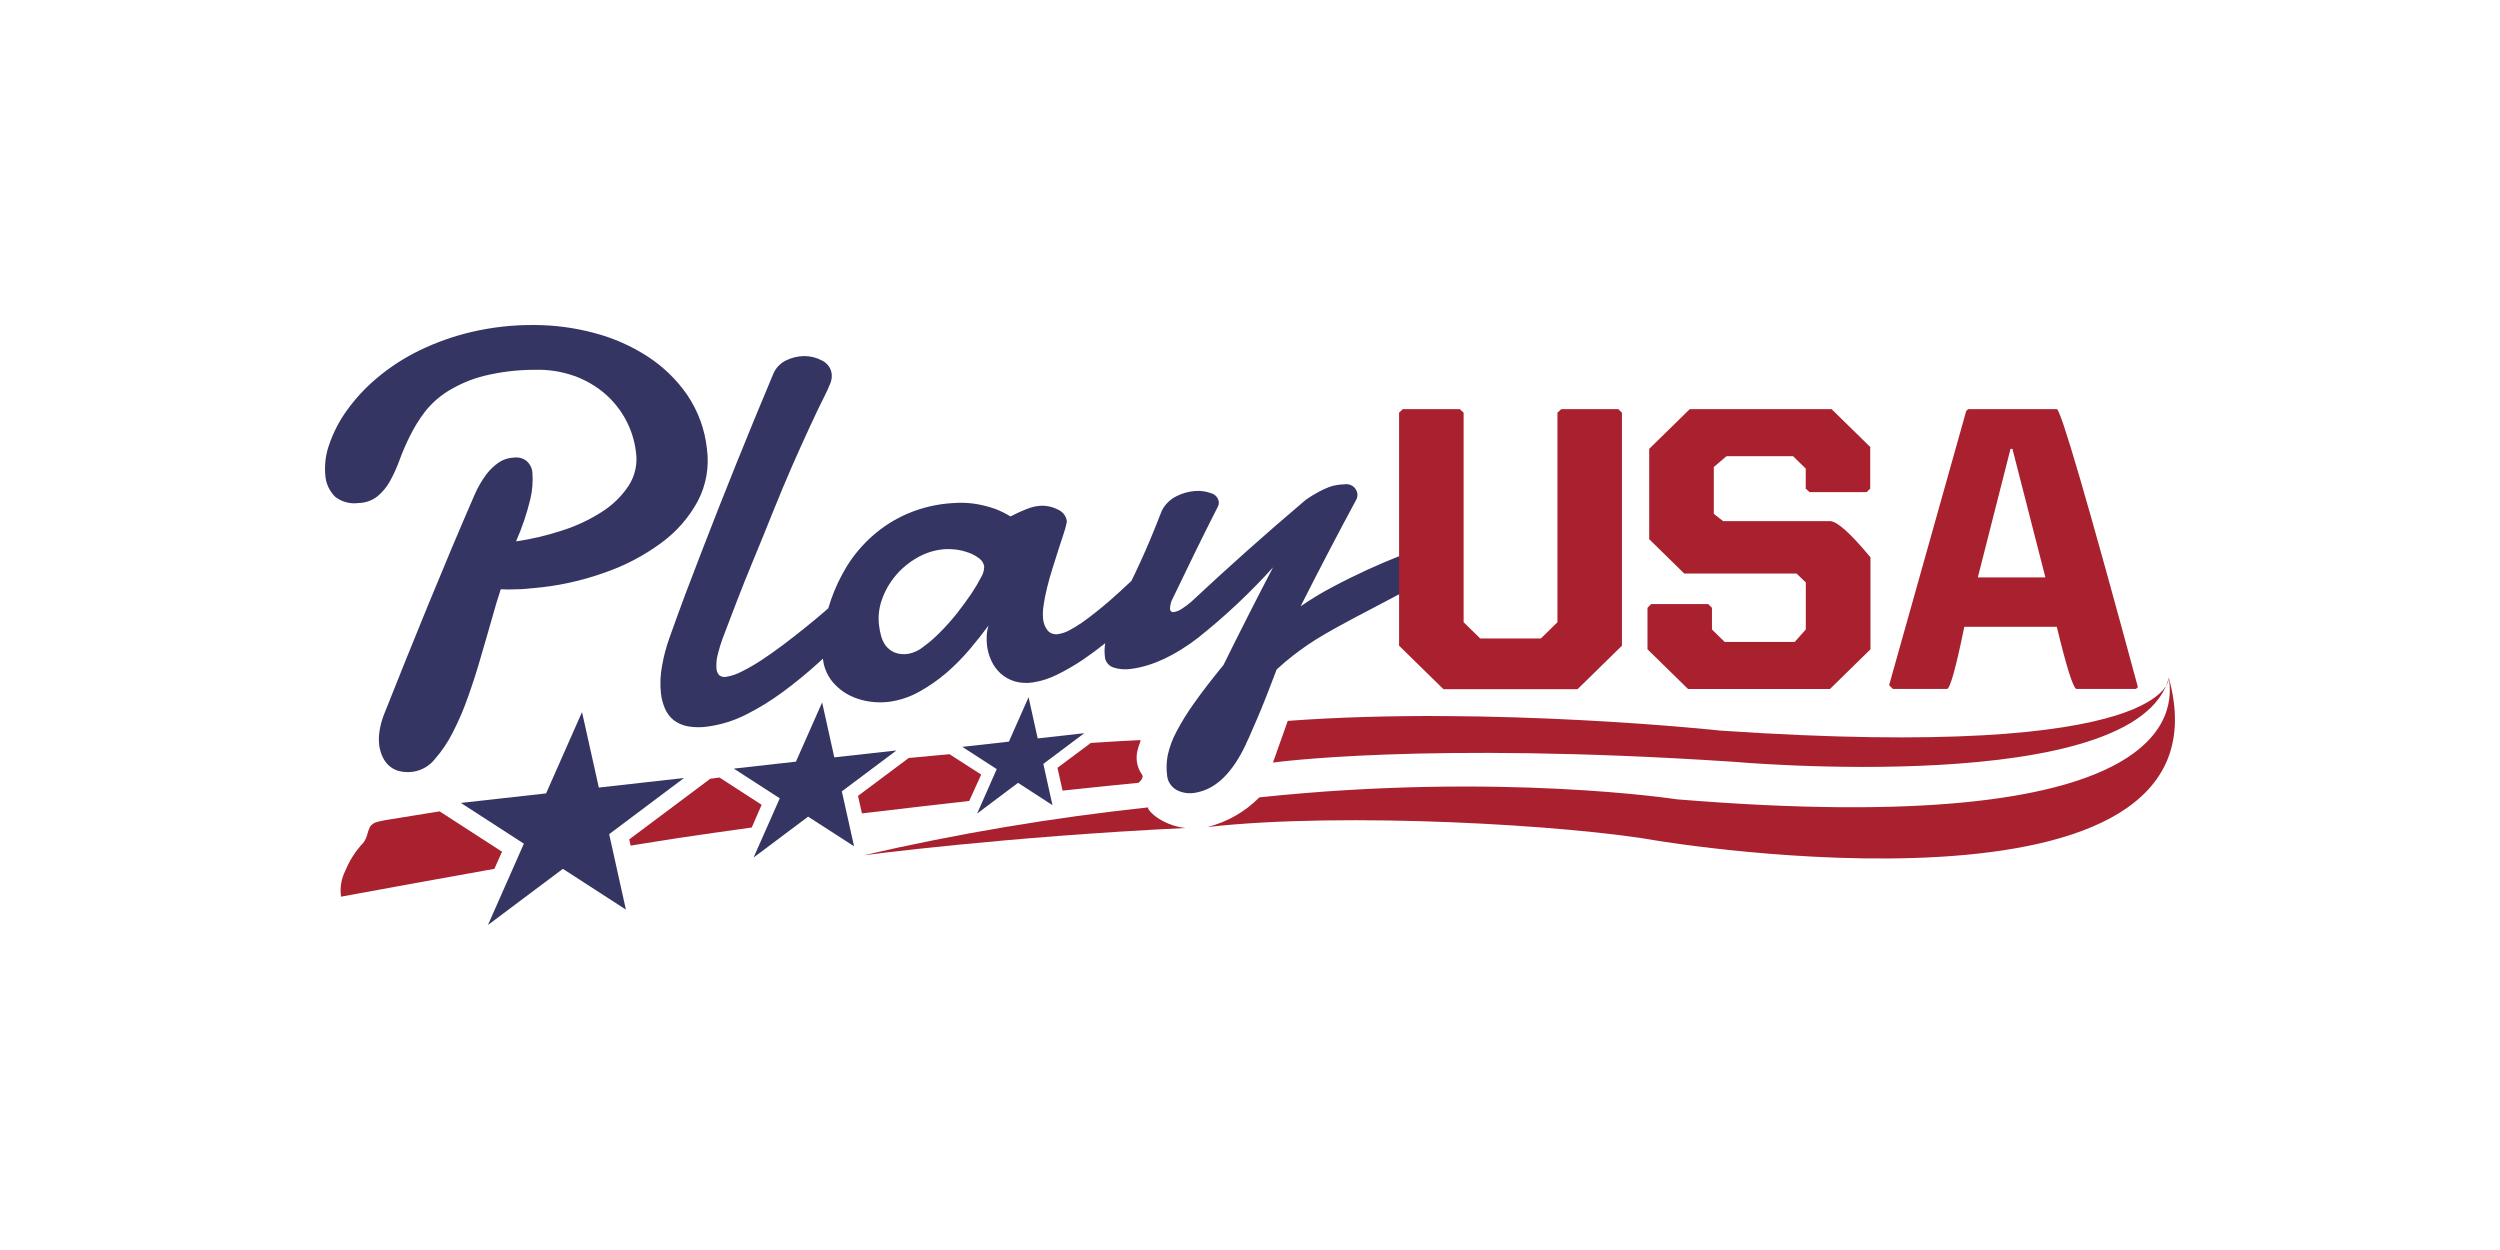
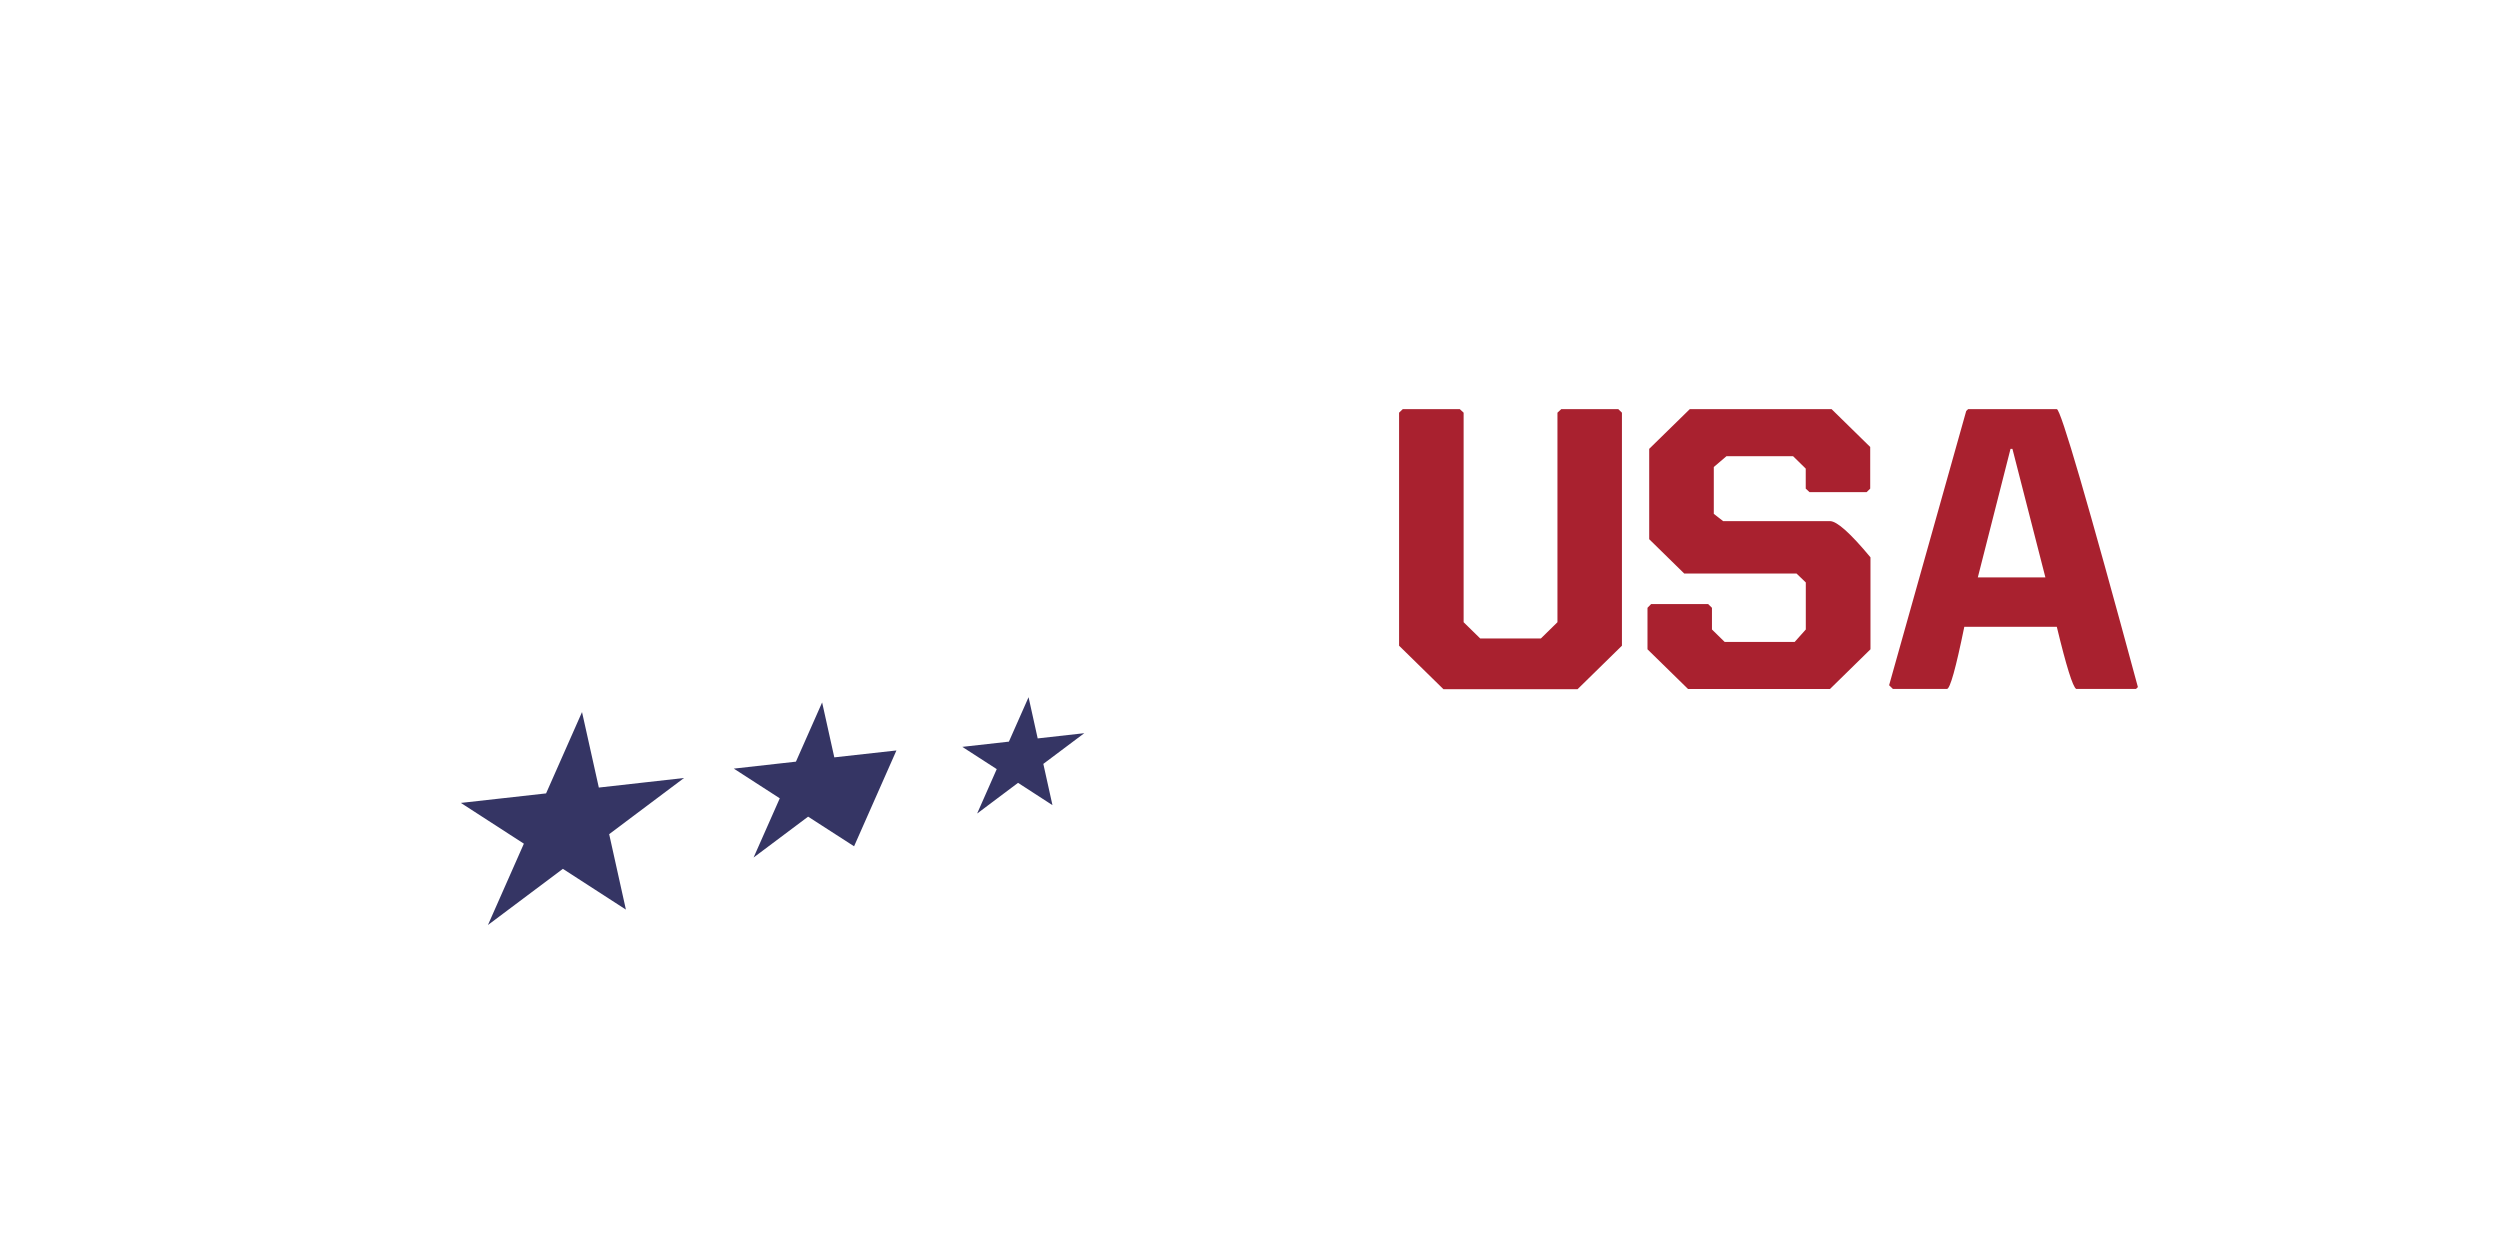
<svg xmlns="http://www.w3.org/2000/svg" width="200" height="100" viewBox="0 0 200 100" fill="none">
-   <path d="M55.824 40.089C56.497 38.8 56.751 37.342 56.555 35.908C56.392 34.362 55.849 32.878 54.972 31.583C54.129 30.365 53.051 29.321 51.797 28.511C50.488 27.667 49.05 27.034 47.536 26.637C45.971 26.218 44.356 26.004 42.733 26.001C41.06 25.987 39.391 26.171 37.763 26.547C36.304 26.887 34.89 27.387 33.548 28.039C32.338 28.628 31.207 29.361 30.18 30.221C29.263 30.986 28.449 31.861 27.755 32.826C27.15 33.661 26.673 34.579 26.34 35.55C26.053 36.346 25.946 37.194 26.026 38.035C26.071 38.68 26.352 39.287 26.817 39.745C27.075 39.947 27.372 40.095 27.69 40.18C28.009 40.266 28.341 40.287 28.668 40.243C29.221 40.235 29.756 40.048 30.19 39.711C30.605 39.368 30.949 38.952 31.204 38.483C31.505 37.937 31.761 37.368 31.97 36.783C32.213 36.125 32.492 35.481 32.807 34.854C33.137 34.189 33.529 33.555 33.979 32.96C34.497 32.295 35.132 31.726 35.855 31.28C36.729 30.744 37.679 30.34 38.675 30.082C40.014 29.75 41.389 29.583 42.769 29.585C43.856 29.549 44.941 29.718 45.964 30.082C46.866 30.409 47.698 30.895 48.419 31.518C49.101 32.113 49.665 32.826 50.083 33.621C50.5 34.409 50.768 35.265 50.874 36.147C51.017 37.087 50.812 38.046 50.296 38.851C49.741 39.691 49.009 40.407 48.15 40.949C47.163 41.583 46.093 42.084 44.97 42.44C43.77 42.837 42.536 43.128 41.283 43.31C41.767 42.215 42.151 41.081 42.429 39.919C42.587 39.25 42.643 38.562 42.596 37.876C42.591 37.679 42.543 37.486 42.456 37.308C42.368 37.131 42.243 36.974 42.089 36.847C41.844 36.671 41.546 36.581 41.242 36.594C41.039 36.606 40.837 36.632 40.638 36.673C40.348 36.746 40.074 36.872 39.832 37.046C39.487 37.298 39.179 37.596 38.919 37.931C38.534 38.452 38.21 39.014 37.955 39.606C35.419 45.447 33.035 51.333 30.687 57.243C30.544 57.624 30.439 58.017 30.372 58.417C30.303 58.819 30.291 59.229 30.337 59.635C30.379 59.912 30.453 60.184 30.56 60.445C30.669 60.714 30.829 60.96 31.032 61.171C31.26 61.402 31.544 61.573 31.859 61.668C32.27 61.781 32.701 61.801 33.121 61.727C33.782 61.607 34.374 61.253 34.785 60.733C35.355 60.081 35.839 59.361 36.226 58.591C36.7 57.667 37.109 56.712 37.448 55.732C37.823 54.678 38.163 53.63 38.462 52.576C38.762 51.522 39.066 50.528 39.325 49.593C39.583 48.658 39.832 47.823 40.06 47.142C40.491 47.165 40.923 47.165 41.354 47.142C41.79 47.142 42.216 47.093 42.637 47.053C44.575 46.892 46.484 46.481 48.313 45.83C49.95 45.272 51.49 44.469 52.877 43.449C54.104 42.559 55.111 41.41 55.824 40.089V40.089ZM113.921 44.393C113.582 44.217 113.196 44.146 112.815 44.19C112.432 44.297 112.057 44.432 111.694 44.592C111.038 44.851 110.265 45.182 109.376 45.587C108.478 45.999 107.55 46.456 106.586 46.968C105.71 47.429 104.863 47.942 104.05 48.504C105.501 45.631 106.99 42.776 108.519 39.939C108.585 39.8 108.61 39.645 108.59 39.492C108.574 39.374 108.534 39.26 108.471 39.157C108.409 39.054 108.326 38.965 108.227 38.896C108.128 38.826 108.016 38.776 107.897 38.751C107.778 38.725 107.654 38.724 107.535 38.746C107.342 38.746 107.149 38.776 106.962 38.801C106.754 38.831 106.55 38.883 106.353 38.955C106.085 39.055 105.824 39.173 105.572 39.308C105.195 39.506 104.831 39.727 104.481 39.969C101.35 42.62 98.292 45.343 95.306 48.137C95.08 48.335 94.839 48.516 94.586 48.678C94.392 48.82 94.169 48.917 93.931 48.962C93.893 48.972 93.852 48.974 93.813 48.967C93.774 48.96 93.737 48.944 93.705 48.92C93.673 48.897 93.647 48.866 93.629 48.831C93.611 48.796 93.602 48.757 93.602 48.718C93.602 48.408 93.684 48.103 93.84 47.833C95.275 44.851 95.996 43.359 97.446 40.496C97.5 40.376 97.518 40.243 97.497 40.113C97.469 39.959 97.397 39.816 97.289 39.7C97.181 39.584 97.043 39.499 96.888 39.457C96.47 39.301 96.02 39.241 95.575 39.283C95.058 39.324 94.556 39.468 94.099 39.706C93.601 39.958 93.198 40.358 92.947 40.849C92.589 41.777 92.259 42.596 91.958 43.305C91.506 44.373 91.024 45.429 90.513 46.471C89.909 47.043 89.321 47.58 88.758 48.072C88.408 48.375 88.032 48.683 87.652 48.987C87.272 49.29 86.896 49.573 86.536 49.822C86.211 50.047 85.873 50.253 85.522 50.438C85.262 50.579 84.978 50.675 84.685 50.721C84.527 50.756 84.363 50.748 84.21 50.699C84.056 50.65 83.919 50.562 83.812 50.443C83.604 50.173 83.478 49.851 83.447 49.514C83.415 49.149 83.428 48.781 83.488 48.42C83.549 47.992 83.64 47.525 83.762 47.033C83.883 46.541 84.02 46.039 84.178 45.542L84.649 44.05C84.807 43.553 84.944 43.151 85.07 42.763C85.178 42.454 85.266 42.138 85.334 41.818C85.344 41.748 85.344 41.676 85.334 41.605C85.294 41.421 85.211 41.25 85.09 41.105C84.969 40.959 84.814 40.845 84.639 40.77C84.161 40.519 83.616 40.416 83.077 40.476C82.843 40.496 82.612 40.548 82.392 40.63C82.134 40.72 81.885 40.819 81.652 40.924C81.418 41.028 81.099 41.182 80.84 41.316C80.456 41.08 80.05 40.879 79.628 40.715C79.164 40.553 78.687 40.426 78.203 40.337C77.574 40.225 76.933 40.193 76.296 40.243C75.023 40.307 73.772 40.595 72.603 41.093C71.572 41.536 70.622 42.141 69.788 42.882C68.997 43.582 68.313 44.391 67.759 45.283C67.24 46.13 66.814 47.028 66.486 47.963C66.405 48.196 66.334 48.46 66.263 48.663L66.075 48.828C65.548 49.285 64.993 49.747 64.412 50.215C63.83 50.682 63.242 51.141 62.646 51.591C62.048 52.039 61.475 52.446 60.922 52.809C60.419 53.142 59.895 53.444 59.355 53.714C58.967 53.922 58.547 54.067 58.112 54.142C58.011 54.165 57.906 54.166 57.805 54.144C57.704 54.121 57.609 54.076 57.529 54.012C57.408 53.872 57.335 53.698 57.321 53.515C57.285 53.099 57.326 52.679 57.442 52.277C57.543 51.863 57.668 51.455 57.818 51.055C58.132 50.239 58.497 49.26 58.929 48.147C59.36 47.033 59.821 45.865 60.323 44.667C60.825 43.469 61.338 42.181 61.845 40.929C62.352 39.676 62.859 38.443 63.367 37.29C63.874 36.137 64.351 35.078 64.802 34.108C65.254 33.139 65.634 32.319 65.969 31.673C66.131 31.349 66.278 31.046 66.385 30.768C66.502 30.521 66.556 30.25 66.542 29.977C66.525 29.74 66.446 29.512 66.312 29.314C66.177 29.116 65.993 28.956 65.776 28.849C65.337 28.61 64.843 28.485 64.341 28.486C63.829 28.49 63.325 28.611 62.87 28.839C62.379 29.084 62.003 29.504 61.82 30.012C59.842 34.718 57.934 39.452 56.098 44.215C55.723 45.185 55.312 46.259 54.866 47.436C54.419 48.619 53.988 49.822 53.557 51.025C53.302 51.735 53.107 52.465 52.974 53.207C52.826 53.957 52.794 54.724 52.877 55.484C52.924 55.898 53.031 56.303 53.197 56.687C53.35 57.045 53.589 57.362 53.892 57.611C54.228 57.864 54.621 58.034 55.038 58.108C55.597 58.204 56.169 58.204 56.727 58.108C57.749 57.957 58.74 57.643 59.659 57.179C60.689 56.663 61.671 56.061 62.596 55.379C63.602 54.639 64.569 53.847 65.492 53.008L65.832 52.695C65.901 53.356 66.157 53.984 66.572 54.509C66.958 54.982 67.442 55.368 67.993 55.643C68.518 55.903 69.087 56.071 69.671 56.14C70.166 56.204 70.668 56.204 71.163 56.14C72.004 56.021 72.815 55.746 73.552 55.33C74.317 54.904 75.038 54.404 75.702 53.838C76.371 53.26 76.993 52.631 77.564 51.959C78.132 51.288 78.634 50.652 79.085 50.041C79.002 50.297 78.952 50.562 78.938 50.831C78.924 51.108 78.932 51.385 78.963 51.661C79.016 52.081 79.134 52.49 79.314 52.874C79.487 53.248 79.734 53.586 80.039 53.868C80.355 54.153 80.731 54.369 81.139 54.499C81.623 54.642 82.133 54.674 82.631 54.594C83.317 54.487 83.982 54.273 84.599 53.958C85.312 53.604 86 53.204 86.658 52.76C87.257 52.352 87.845 51.914 88.418 51.457C88.358 51.805 88.348 52.16 88.388 52.511C88.398 52.713 88.472 52.906 88.598 53.066C88.724 53.226 88.896 53.344 89.093 53.406C89.558 53.552 90.052 53.586 90.533 53.505C92.242 53.272 94.013 52.431 95.849 51.02C98.001 49.307 100.007 47.423 101.844 45.388C100.491 47.979 99.169 50.584 97.877 53.202C96.934 54.35 96.158 55.364 95.549 56.224C95.014 56.964 94.533 57.74 94.109 58.546C93.797 59.128 93.567 59.748 93.424 60.39C93.318 60.916 93.298 61.454 93.363 61.986C93.377 62.235 93.455 62.476 93.589 62.688C93.722 62.9 93.908 63.075 94.129 63.199C94.627 63.458 95.205 63.527 95.752 63.393C97.309 63.089 98.613 61.792 99.668 59.55C99.668 59.52 99.764 59.336 99.922 58.993C100.079 58.65 100.272 58.198 100.505 57.651C100.738 57.104 101.012 56.468 101.286 55.757C101.56 55.046 101.849 54.316 102.133 53.555C102.59 53.137 103.021 52.775 103.416 52.466C103.812 52.158 104.223 51.855 104.639 51.572C105.055 51.288 105.501 51.015 105.978 50.736C106.455 50.458 106.992 50.16 107.616 49.822C108.24 49.484 108.94 49.111 109.746 48.693C110.553 48.276 111.491 47.779 112.572 47.202C113.159 46.933 113.685 46.551 114.119 46.079C114.365 45.819 114.496 45.474 114.484 45.119C114.459 44.962 114.394 44.813 114.296 44.687C114.197 44.56 114.069 44.459 113.921 44.393V44.393ZM78.497 46.163C78.258 46.625 77.992 47.073 77.701 47.505C77.366 48.002 76.99 48.499 76.559 49.066C76.144 49.586 75.7 50.084 75.23 50.557C74.814 50.99 74.359 51.386 73.871 51.741C73.524 52.029 73.106 52.224 72.659 52.307C72.285 52.37 71.901 52.33 71.548 52.193C71.276 52.069 71.037 51.883 70.853 51.651C70.68 51.411 70.555 51.141 70.483 50.856C70.408 50.578 70.354 50.296 70.321 50.011C70.238 49.316 70.319 48.612 70.559 47.953C70.802 47.261 71.17 46.618 71.644 46.054C72.132 45.472 72.723 44.982 73.389 44.607C74.049 44.227 74.787 43.997 75.55 43.936C75.86 43.915 76.171 43.925 76.478 43.966C76.825 44.011 77.165 44.094 77.493 44.215C77.797 44.32 78.082 44.475 78.335 44.672C78.443 44.748 78.534 44.845 78.603 44.957C78.672 45.069 78.717 45.194 78.735 45.323C78.731 45.62 78.649 45.911 78.497 46.168V46.163Z" fill="#353564" />
  <path d="M112.22 32.732H116.785L117.09 33.015V49.777L118.414 51.075H123.273L124.596 49.777V33.015L124.901 32.732H129.466L129.755 33.015V51.656L126.204 55.136H115.477L111.926 51.656V33.015L112.22 32.732ZM135.182 32.732H146.528L149.617 35.759V39.09L149.328 39.373H144.763L144.459 39.09V37.489L143.445 36.495H138.119L137.104 37.36V41.108L137.85 41.689H146.397C146.954 41.689 148.035 42.655 149.638 44.587V51.944L146.397 55.121H135.045L131.799 51.944V48.624L132.088 48.326H136.653L136.957 48.624V50.359L137.972 51.353H143.576L144.464 50.359V46.596L143.724 45.885H134.741L131.936 43.136V35.908L135.182 32.732ZM164.545 32.732C164.859 32.732 167.022 40.143 171.032 54.967L170.88 55.116H166.097C165.823 54.957 165.305 53.3 164.545 50.145H157.144C156.468 53.459 156.005 55.116 155.755 55.116H151.433L151.129 54.818L157.297 32.881L157.449 32.732H164.545ZM160.842 35.908L158.225 46.193H163.632L160.994 35.908H160.842Z" fill="#A9212F" />
-   <path d="M46.562 56.965L43.686 63.472L36.869 64.233L41.91 67.494L39.035 74.001L45.03 69.507L50.072 72.768L48.733 66.733L54.723 62.239L47.906 63.005L46.562 56.965V56.965ZM65.77 56.195L63.675 60.932L58.704 61.489L62.382 63.865L60.287 68.602L64.649 65.332L68.326 67.703L67.347 63.308L71.714 60.037L66.744 60.589L65.77 56.195V56.195ZM82.285 55.777L80.712 59.331L76.984 59.749L79.739 61.529L78.171 65.083L81.443 62.627L84.197 64.412L83.466 61.111L86.743 58.655L83.015 59.073L82.285 55.777V55.777Z" fill="#353564" />
-   <path d="M101.838 61.007C101.838 61.007 113.874 59.307 138.596 60.937C138.596 60.937 171.057 63.865 173.512 54.196C173.512 54.196 174.091 60.907 137.683 58.452C137.683 58.452 119.327 56.463 103.02 57.671L101.838 61.007ZM91.861 64.591C84.204 65.409 76.605 66.687 69.107 68.418C69.107 68.418 80.469 66.927 94.823 66.241C92.82 66.002 91.689 64.715 91.861 64.591V64.591Z" fill="#A9212F" />
-   <path d="M173.497 54.196C173.969 56.925 174.004 67.22 134.132 63.944C134.132 63.944 119.93 61.752 100.747 63.79C99.614 64.94 98.178 65.761 96.598 66.162C107.59 64.924 125.677 66.017 132.611 67.26C132.611 67.26 179.305 75.035 173.497 54.196V54.196ZM78.496 61.966L75.96 60.336C74.905 60.432 73.818 60.533 72.698 60.639L68.641 63.671L68.955 65.073C72.07 64.702 74.93 64.37 77.537 64.079L78.496 61.966ZM91.364 61.976C90.375 60.539 91.415 59.222 91.217 59.207C90.086 59.257 88.762 59.336 87.266 59.436L84.598 61.424L85.004 63.249C87.753 62.955 89.792 62.752 91.09 62.622C91.344 62.389 91.486 62.15 91.364 61.976V61.976ZM60.931 64.382L57.558 62.2L56.934 62.289H56.838L50.34 67.151L50.447 67.648C51.771 67.434 53.019 67.235 54.18 67.056C56.06 66.775 58.047 66.49 60.14 66.201L60.931 64.382ZM40.161 68.135L35.17 64.909L30.894 65.6C30.529 65.669 30.3 65.714 30.214 65.744C29.973 65.794 29.758 65.928 29.611 66.122C29.502 66.348 29.419 66.584 29.362 66.828C29.275 67.142 29.099 67.427 28.855 67.648C28.343 68.243 27.932 68.914 27.638 69.636C27.303 70.284 27.18 71.016 27.282 71.734L33.202 70.65C35.014 70.319 37.131 69.938 39.552 69.507L40.161 68.135Z" fill="#A9212F" />
+   <path d="M46.562 56.965L43.686 63.472L36.869 64.233L41.91 67.494L39.035 74.001L45.03 69.507L50.072 72.768L48.733 66.733L54.723 62.239L47.906 63.005L46.562 56.965V56.965ZM65.77 56.195L63.675 60.932L58.704 61.489L62.382 63.865L60.287 68.602L64.649 65.332L68.326 67.703L71.714 60.037L66.744 60.589L65.77 56.195V56.195ZM82.285 55.777L80.712 59.331L76.984 59.749L79.739 61.529L78.171 65.083L81.443 62.627L84.197 64.412L83.466 61.111L86.743 58.655L83.015 59.073L82.285 55.777V55.777Z" fill="#353564" />
</svg>